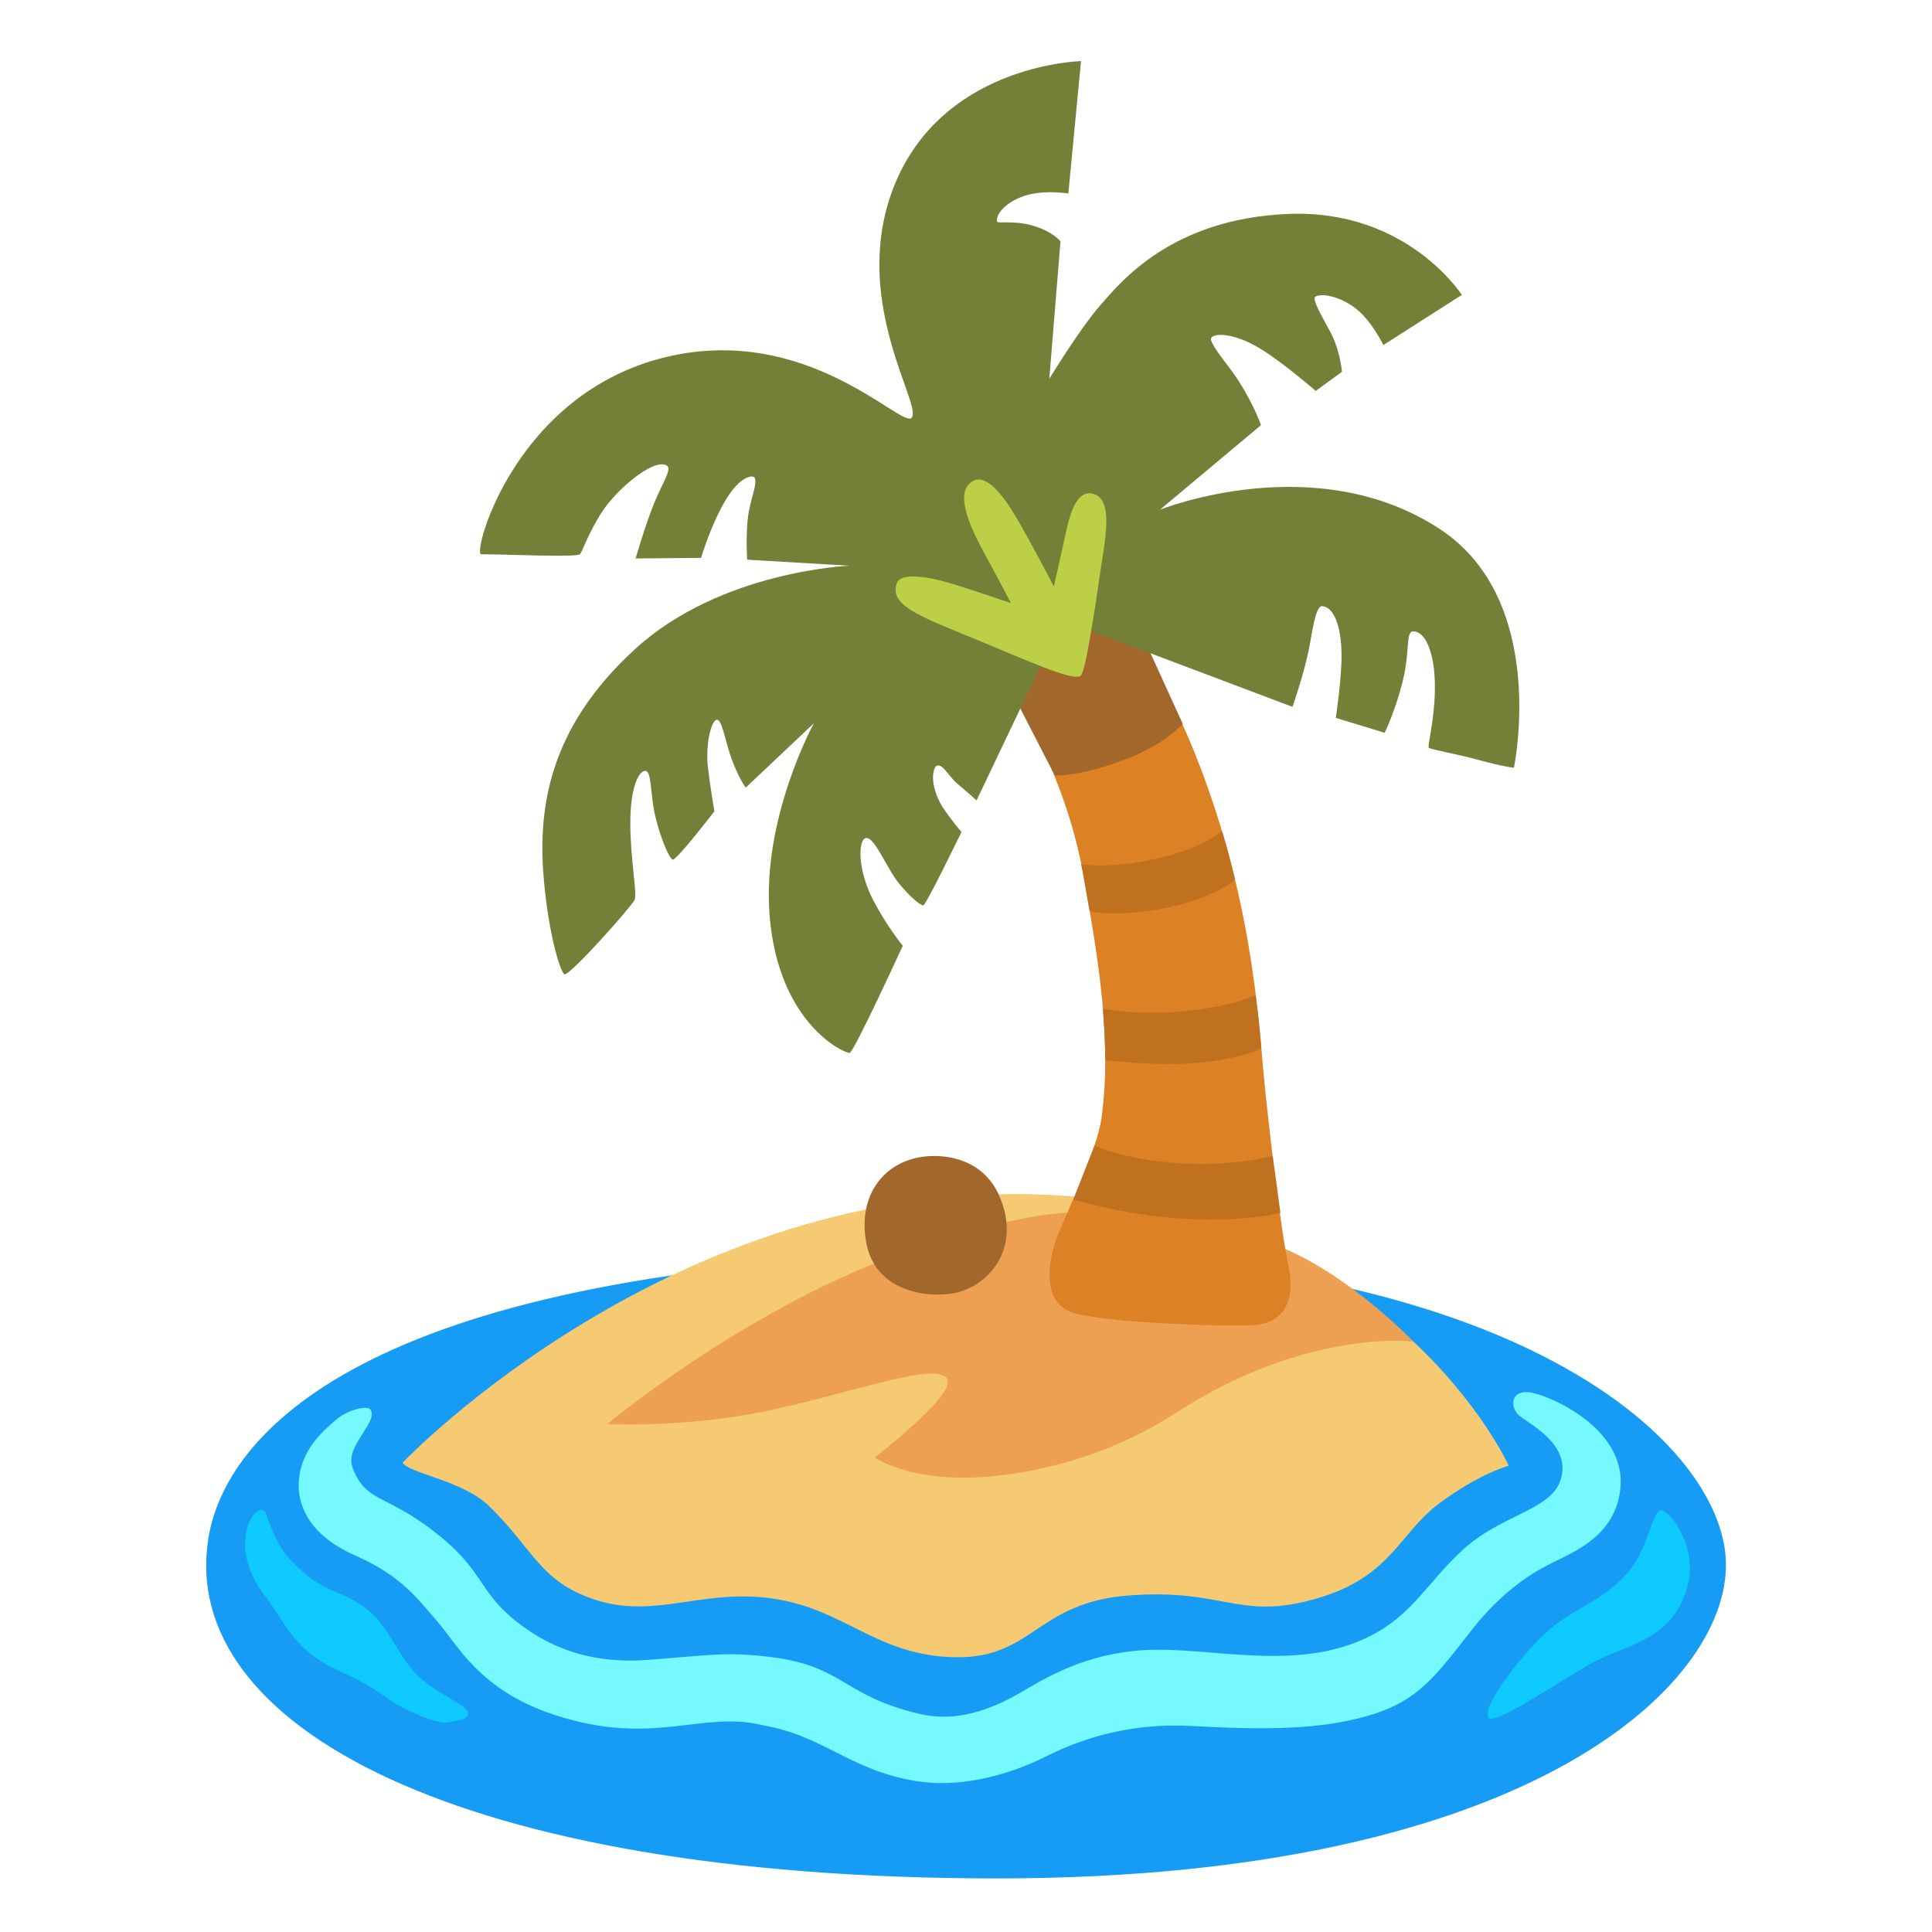
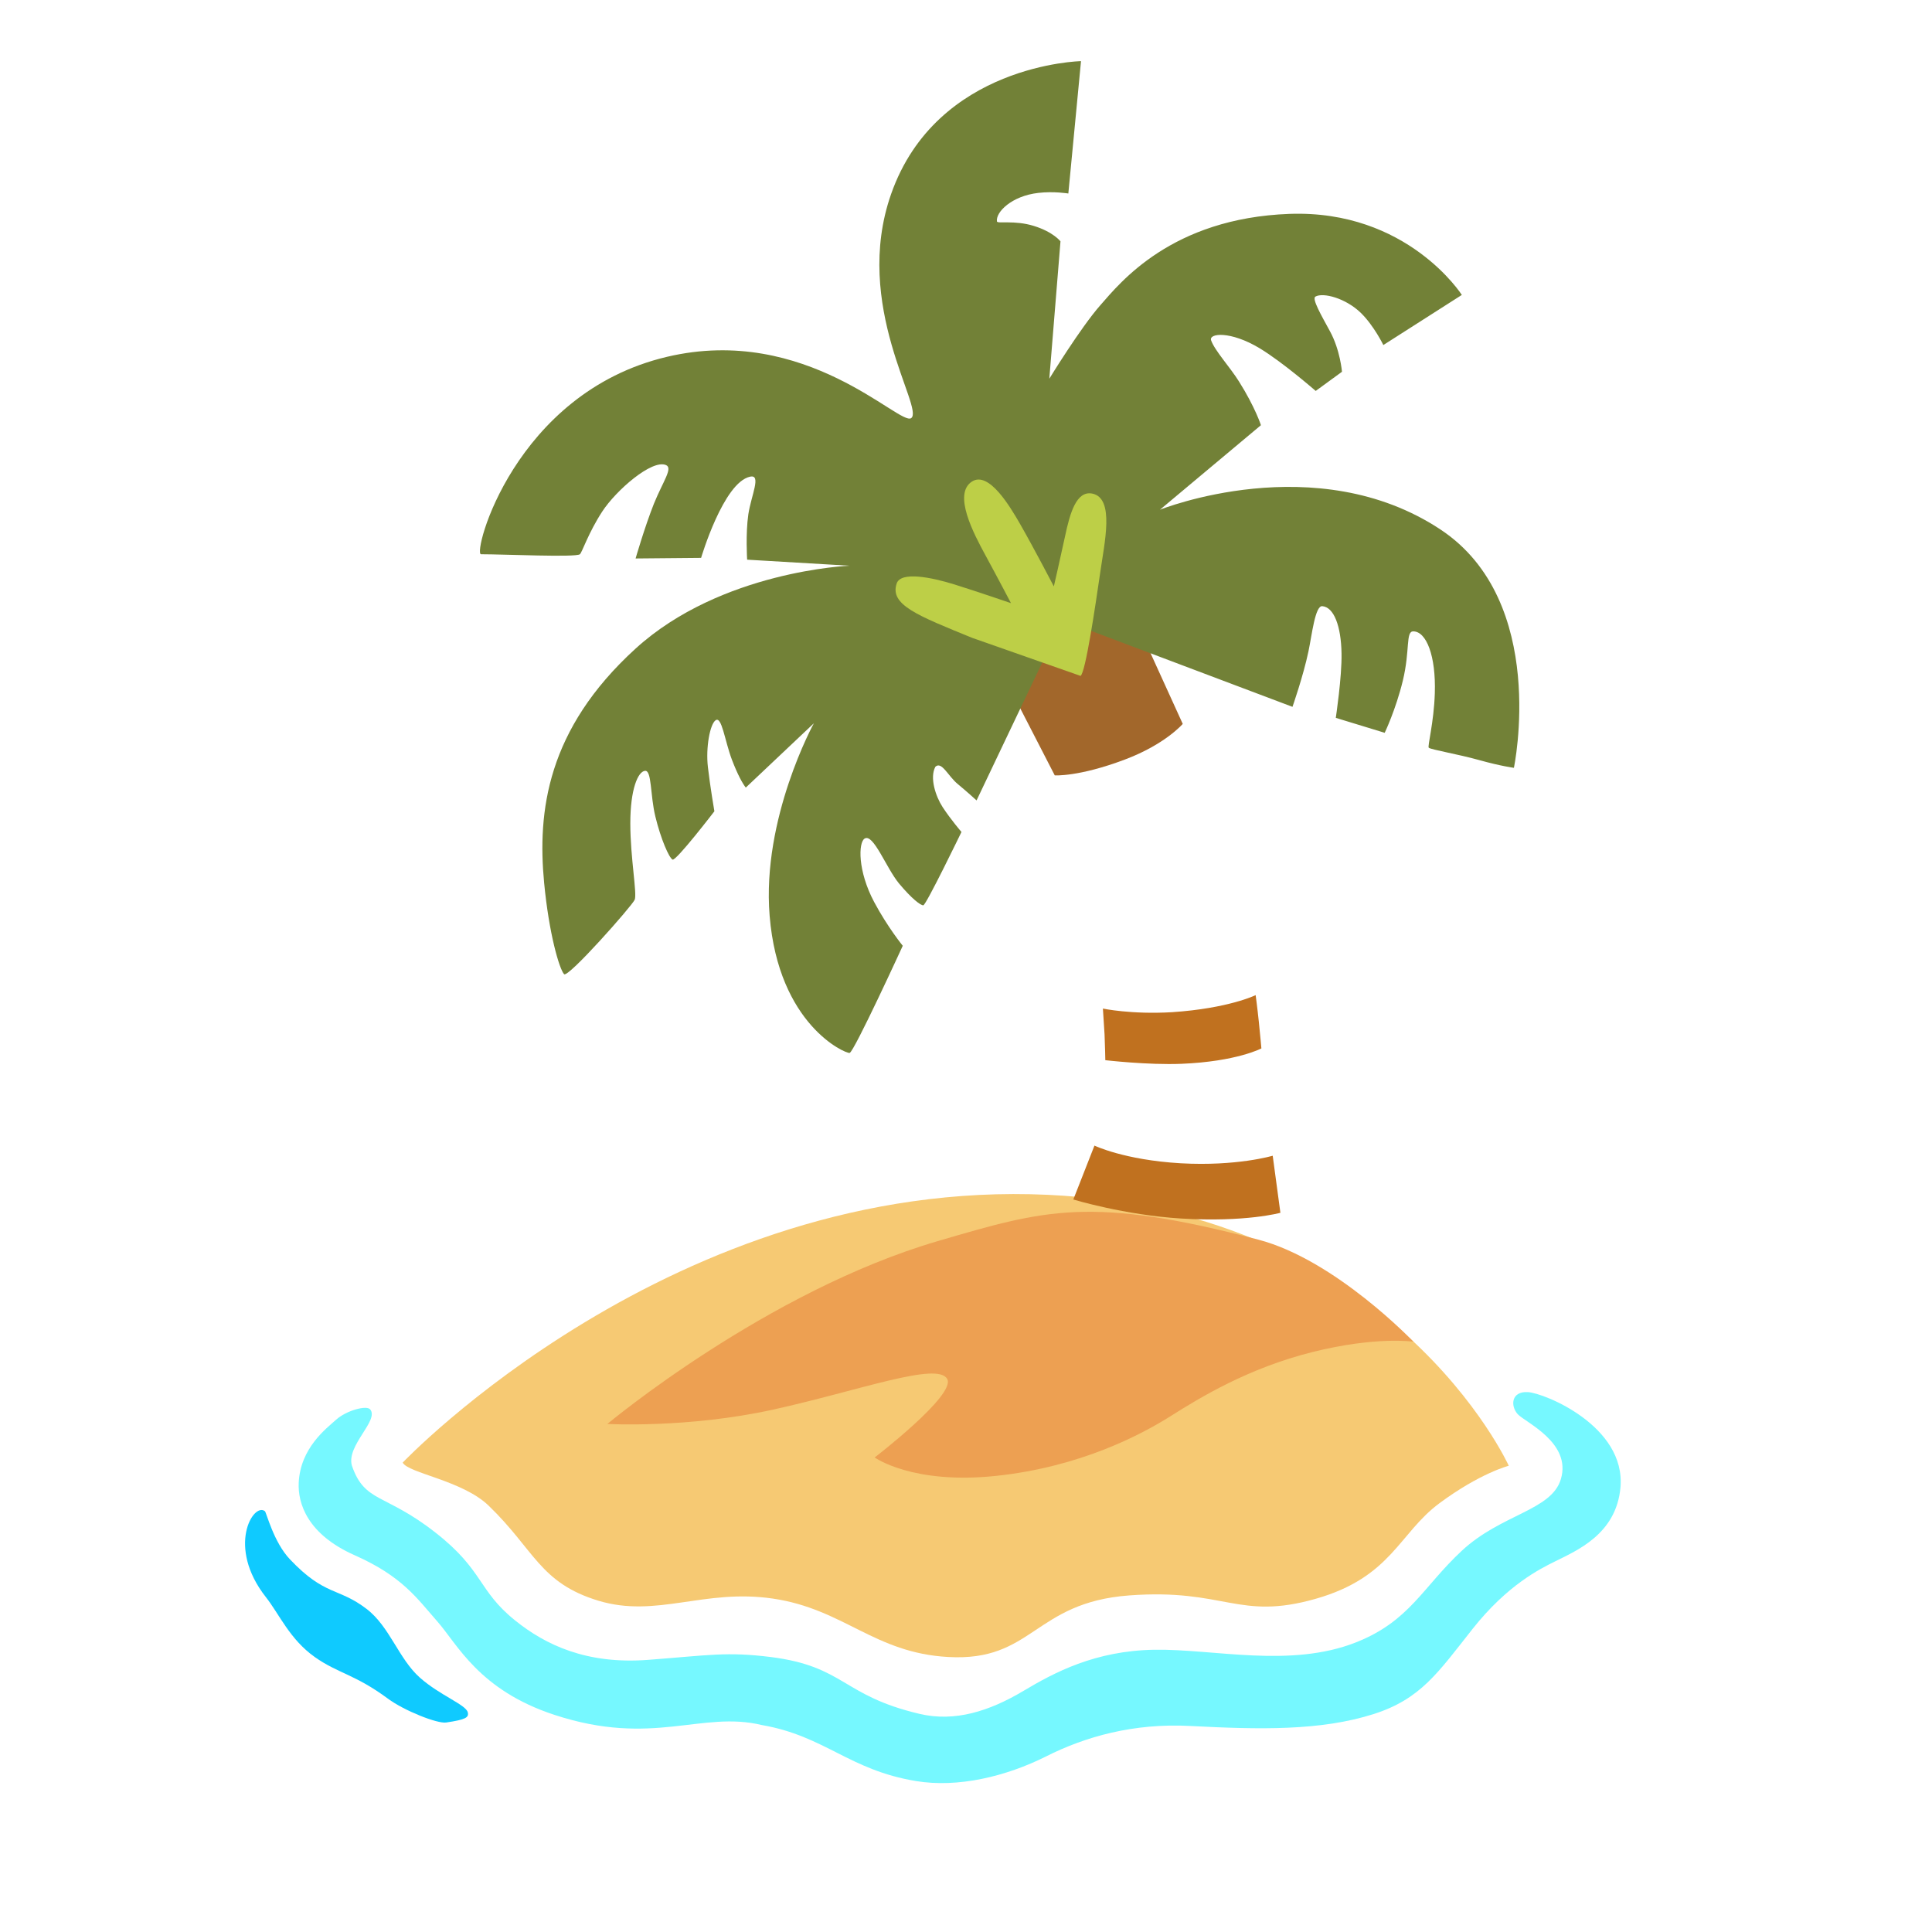
<svg xmlns="http://www.w3.org/2000/svg" version="1.1" id="Layer_2" x="0px" y="0px" viewBox="0 0 128 128" style="enable-background:new 0 0 128 128;" xml:space="preserve">
-   <path style="fill:#179CF5;" d="M13.8,101.95c-1.95,12.37,16.51,22.5,52.26,22.5s48.99-13.25,48.26-21.41  c-0.73-8.18-15.6-21.23-52.98-19.96C23.97,84.35,14.89,95.06,13.8,101.95z" />
  <path style="fill:#F6C973;" d="M26.68,96.9c0.35,0.7,3.96,1.18,5.69,2.85c3.05,2.94,3.39,5.12,7.27,6.3  c3.87,1.17,6.99-0.81,11.56-0.14c4.71,0.69,6.71,3.6,11.62,3.87c5.63,0.32,5.66-3.61,12-4.08c6.34-0.47,7.21,1.68,12.33,0.23  c5.04-1.43,5.52-4.34,8.22-6.34s4.59-2.48,4.59-2.48s-7.65-16.87-30.53-17.95C44.64,78,26.68,96.9,26.68,96.9z" />
  <path style="fill:#EDA052;" d="M40.24,94.34c0,0,5.3,0.3,10.98-0.95s10.92-3.21,11.54-2.02c0.56,1.07-4.81,5.19-4.81,5.19  s2.5,1.81,8.05,1.22s9.58-2.71,11.56-3.96s5.15-3.18,9.38-4.24c4.23-1.06,6.7-0.69,6.7-0.69s-5.16-5.42-10.27-6.76  c-11.09-2.91-14.11-1.99-21.22,0.09C50.76,85.55,40.24,94.34,40.24,94.34z" />
  <g>
-     <path style="fill:#DC8124;" d="M71.58,37.18l-7.22,4.83c0,0,5.74,6.67,7.4,15.87c1.07,5.93,1.91,11.21,1.21,16.24   c-0.29,2.05-2.27,6.19-2.84,7.58c-0.57,1.39-1.39,4.67,1.15,5.33s10.82,0.9,12.04,0.74c1.23-0.16,2.68-1.06,2.02-4.03   c-0.41-1.85-1.11-7.61-1.52-11.54c-0.41-3.93-0.66-11.5-4.08-20.79C76.41,42.34,71.58,37.18,71.58,37.18z" />
    <path style="fill:#C0711F;" d="M78.22,77.07c3.73,0.21,6.1-0.5,6.1-0.5l0.51,3.78c0,0-2.28,0.64-6.58,0.38   c-3.75-0.23-7.14-1.26-7.14-1.26l1.4-3.57C72.5,75.89,74.46,76.85,78.22,77.07z" />
    <path style="fill:#C0711F;" d="M73.07,66.82c0,0,0.07,1.05,0.11,1.72c0.03,0.67,0.05,1.7,0.05,1.7s2.82,0.33,5.05,0.24   c3.65-0.15,5.29-1.02,5.29-1.02s-0.07-0.81-0.17-1.77c-0.1-0.96-0.21-1.76-0.21-1.76s-1.79,0.88-5.54,1.13   C74.95,67.22,73.07,66.82,73.07,66.82z" />
-     <path style="fill:#C0711F;" d="M71.63,57.25c0,0,1.71,0.35,4.9-0.34c3.1-0.67,4.43-1.85,4.43-1.85s0.29,0.91,0.46,1.6   c0.16,0.65,0.41,1.6,0.41,1.6s-1.25,1.23-4.65,1.9c-3.33,0.66-4.99,0.21-4.99,0.21s-0.16-0.89-0.27-1.55   C71.8,58.05,71.63,57.25,71.63,57.25z" />
    <path style="fill:#A2672B;" d="M69.88,51.37c0,0,1.58,0.11,4.65-1.05c2.68-1.01,3.83-2.36,3.83-2.36l-3.77-8.28l-9.04,3.28   L69.88,51.37z" />
    <path style="fill:#728137;" d="M70.39,41.08l15.24,5.75c0,0,0.71-2.02,1.06-3.68c0.23-1.1,0.44-3.02,0.91-2.99   c0.78,0.06,1.25,1.33,1.28,3.13c0.03,1.55-0.38,4.27-0.38,4.27l3.24,0.99c0,0,0.73-1.52,1.2-3.45c0.49-2.02,0.18-3.27,0.69-3.27   c0.87,0,1.51,1.62,1.43,4.1c-0.06,1.94-0.5,3.54-0.4,3.61c0.16,0.13,1.92,0.42,3.35,0.82c1.43,0.4,2.29,0.51,2.29,0.51   s2.32-11.02-4.85-15.78c-8.26-5.48-18.6-1.32-18.6-1.32l6.69-5.6c0,0-0.37-1.17-1.45-2.89c-0.6-0.96-1.61-2.05-1.85-2.73   c-0.17-0.48,1.28-0.64,3.21,0.52c1.54,0.93,3.68,2.8,3.72,2.83l1.74-1.27c0,0-0.12-1.45-0.8-2.69c-0.57-1.05-1.21-2.15-0.96-2.29   c0.51-0.29,2,0.1,3.01,1.08c0.87,0.85,1.49,2.13,1.49,2.13l5.2-3.32c0,0-3.6-5.65-11.42-5.37c-7.82,0.29-11.21,4.55-12.52,6.04   c-1.31,1.48-3.39,4.88-3.39,4.88l0.74-9.1c0,0-0.47-0.62-1.76-1.02c-1.28-0.4-2.43-0.13-2.45-0.3c-0.09-0.62,0.98-1.69,2.74-1.89   c1.03-0.12,1.99,0.04,1.99,0.04l0.84-8.77c0,0-9.55,0.19-12.58,8.8c-2.6,7.4,2.21,14.19,1.33,14.85   c-0.75,0.56-6.95-6.24-16.18-4.06c-10.13,2.39-12.9,13.08-12.32,13.08c1.55,0,6.27,0.22,6.55,0c0.14-0.11,0.56-1.42,1.48-2.83   c0.92-1.41,3.29-3.47,4.22-3.08c0.48,0.2-0.18,1.05-0.8,2.57C42.7,34.95,42.11,37,42.11,37l4.34-0.04c0,0,1.48-5.01,3.25-5.38   c0.76-0.16,0.07,1.24-0.12,2.49c-0.19,1.29-0.08,3.01-0.08,3.01l6.78,0.4c0,0-8.51,0.33-14.18,5.5c-5.87,5.35-6.5,10.79-6.05,15.51   c0.32,3.36,1,5.69,1.32,6.05c0.25,0.29,4.51-4.53,4.68-4.93c0.17-0.4-0.29-2.78-0.29-5.06s0.51-3.43,0.97-3.48   c0.46-0.06,0.34,1.6,0.69,3.03c0.36,1.49,0.91,2.74,1.14,2.85c0.23,0.11,2.77-3.2,2.77-3.2s-0.28-1.63-0.43-2.93   c-0.15-1.31,0.14-2.84,0.51-3.1c0.41-0.29,0.6,1.33,1.08,2.61c0.39,1.02,0.71,1.58,0.92,1.85l4.51-4.26c0,0-3.46,6.29-2.93,12.75   c0.59,7.23,5.02,9.14,5.3,9.09c0.29-0.06,3.52-7.1,3.52-7.1s-1.01-1.24-1.89-2.89c-1.11-2.08-1.05-3.95-0.64-4.21   c0.58-0.37,1.43,1.94,2.28,2.97c0.86,1.03,1.43,1.45,1.61,1.45s2.53-4.86,2.53-4.86s-0.7-0.81-1.25-1.65   c-0.46-0.71-0.87-1.94-0.48-2.67c0.42-0.39,0.84,0.62,1.49,1.15c0.64,0.53,1.24,1.08,1.24,1.08L70.39,41.08z" />
-     <path style="fill:#BDCF47;" d="M71.59,44.78c0.33-0.22,0.98-4.63,1.3-6.83c0.28-1.99,0.98-4.95-0.53-5.25   c-1.04-0.2-1.47,1.27-1.8,2.84c-0.3,1.4-0.74,3.31-0.74,3.31s-1.34-2.57-2.24-4.14c-0.65-1.13-2.06-3.52-3.18-2.81   c-1.29,0.82,0.11,3.46,0.9,4.91c0.79,1.45,1.68,3.15,1.68,3.15s-2.37-0.81-3.75-1.24c-1.51-0.47-3.54-0.88-3.82-0.07   c-0.49,1.42,1.38,2.13,5,3.61C68.01,43.74,71.04,45.14,71.59,44.78z" />
+     <path style="fill:#BDCF47;" d="M71.59,44.78c0.33-0.22,0.98-4.63,1.3-6.83c0.28-1.99,0.98-4.95-0.53-5.25   c-1.04-0.2-1.47,1.27-1.8,2.84c-0.3,1.4-0.74,3.31-0.74,3.31s-1.34-2.57-2.24-4.14c-0.65-1.13-2.06-3.52-3.18-2.81   c-1.29,0.82,0.11,3.46,0.9,4.91c0.79,1.45,1.68,3.15,1.68,3.15s-2.37-0.81-3.75-1.24c-1.51-0.47-3.54-0.88-3.82-0.07   c-0.49,1.42,1.38,2.13,5,3.61z" />
  </g>
-   <path style="fill:#A2672B;" d="M61.19,76.63c-2.49,0.31-4.37,2.4-3.81,5.64s3.89,3.73,5.75,3.42c2.24-0.38,4.64-2.89,3.07-6.47  C65.15,76.81,62.72,76.44,61.19,76.63z" />
  <path style="fill:#0FCAFF;" d="M17.55,100.12c-0.76-0.6-2.57,2.35,0.07,5.7c0.88,1.12,1.58,2.79,3.23,3.96  c1.54,1.09,2.66,1.14,4.85,2.76c1.08,0.8,3.28,1.67,3.86,1.58c1.29-0.19,1.52-0.33,1.43-0.68c-0.14-0.51-1.85-1.12-3.17-2.29  c-1.41-1.25-2-3.39-3.54-4.56c-1.87-1.43-2.75-0.83-5.07-3.28C18.13,102.18,17.65,100.2,17.55,100.12z" />
-   <path style="fill:#0FCAFF;" d="M98.61,113.8c0.33,0.61,5.05-2.66,7.12-3.76c2.07-1.09,5.26-1.41,6.13-5.18  c0.56-2.45-1.28-4.86-1.82-4.8c-0.55,0.06-0.82,2.35-2.01,3.89c-1.64,2.13-3.77,2.49-5.71,4.31  C100.77,109.72,98.18,113.01,98.61,113.8z" />
  <path style="fill:#76F8FF;" d="M24.53,93.38c0.59,0.74-1.58,2.37-1.22,3.71c0.85,2.49,2.19,1.82,5.53,4.44  c3.22,2.51,2.8,3.83,5.29,5.83c2.01,1.62,4.74,2.92,8.81,2.61s5.19-0.55,8.11-0.19c4.93,0.62,4.72,2.56,9.88,3.77  c2.33,0.55,4.62-0.18,6.87-1.52c2.03-1.21,4.74-2.67,8.69-2.73c3.95-0.06,8.99,1.23,13.35-0.49c3.56-1.41,4.4-3.64,7.01-6.07  c2.61-2.43,5.94-2.66,6.56-4.74c0.73-2.43-2.37-3.77-2.86-4.31c-0.49-0.55-0.43-1.52,0.67-1.46s6.5,2.25,6.14,6.32  c-0.28,3.11-2.92,4.19-4.38,4.92c-0.92,0.46-3.1,1.52-5.41,4.44c-2.31,2.92-3.44,4.65-6.56,5.65c-3.52,1.12-7.54,1.03-12.15,0.79  c-3.76-0.2-6.96,0.71-9.54,2.01c-2.67,1.34-5.85,2.1-8.63,1.64c-4.44-0.73-6.02-2.98-10.21-3.71c-4.01-0.97-7.23,1.46-13.73-0.67  c-5.02-1.64-6.44-4.68-7.78-6.2s-2.31-2.98-5.47-4.38c-3.16-1.4-3.77-3.46-3.71-4.8c0.11-2.31,1.82-3.59,2.49-4.19  C22.95,93.45,24.29,93.08,24.53,93.38z" />
</svg>